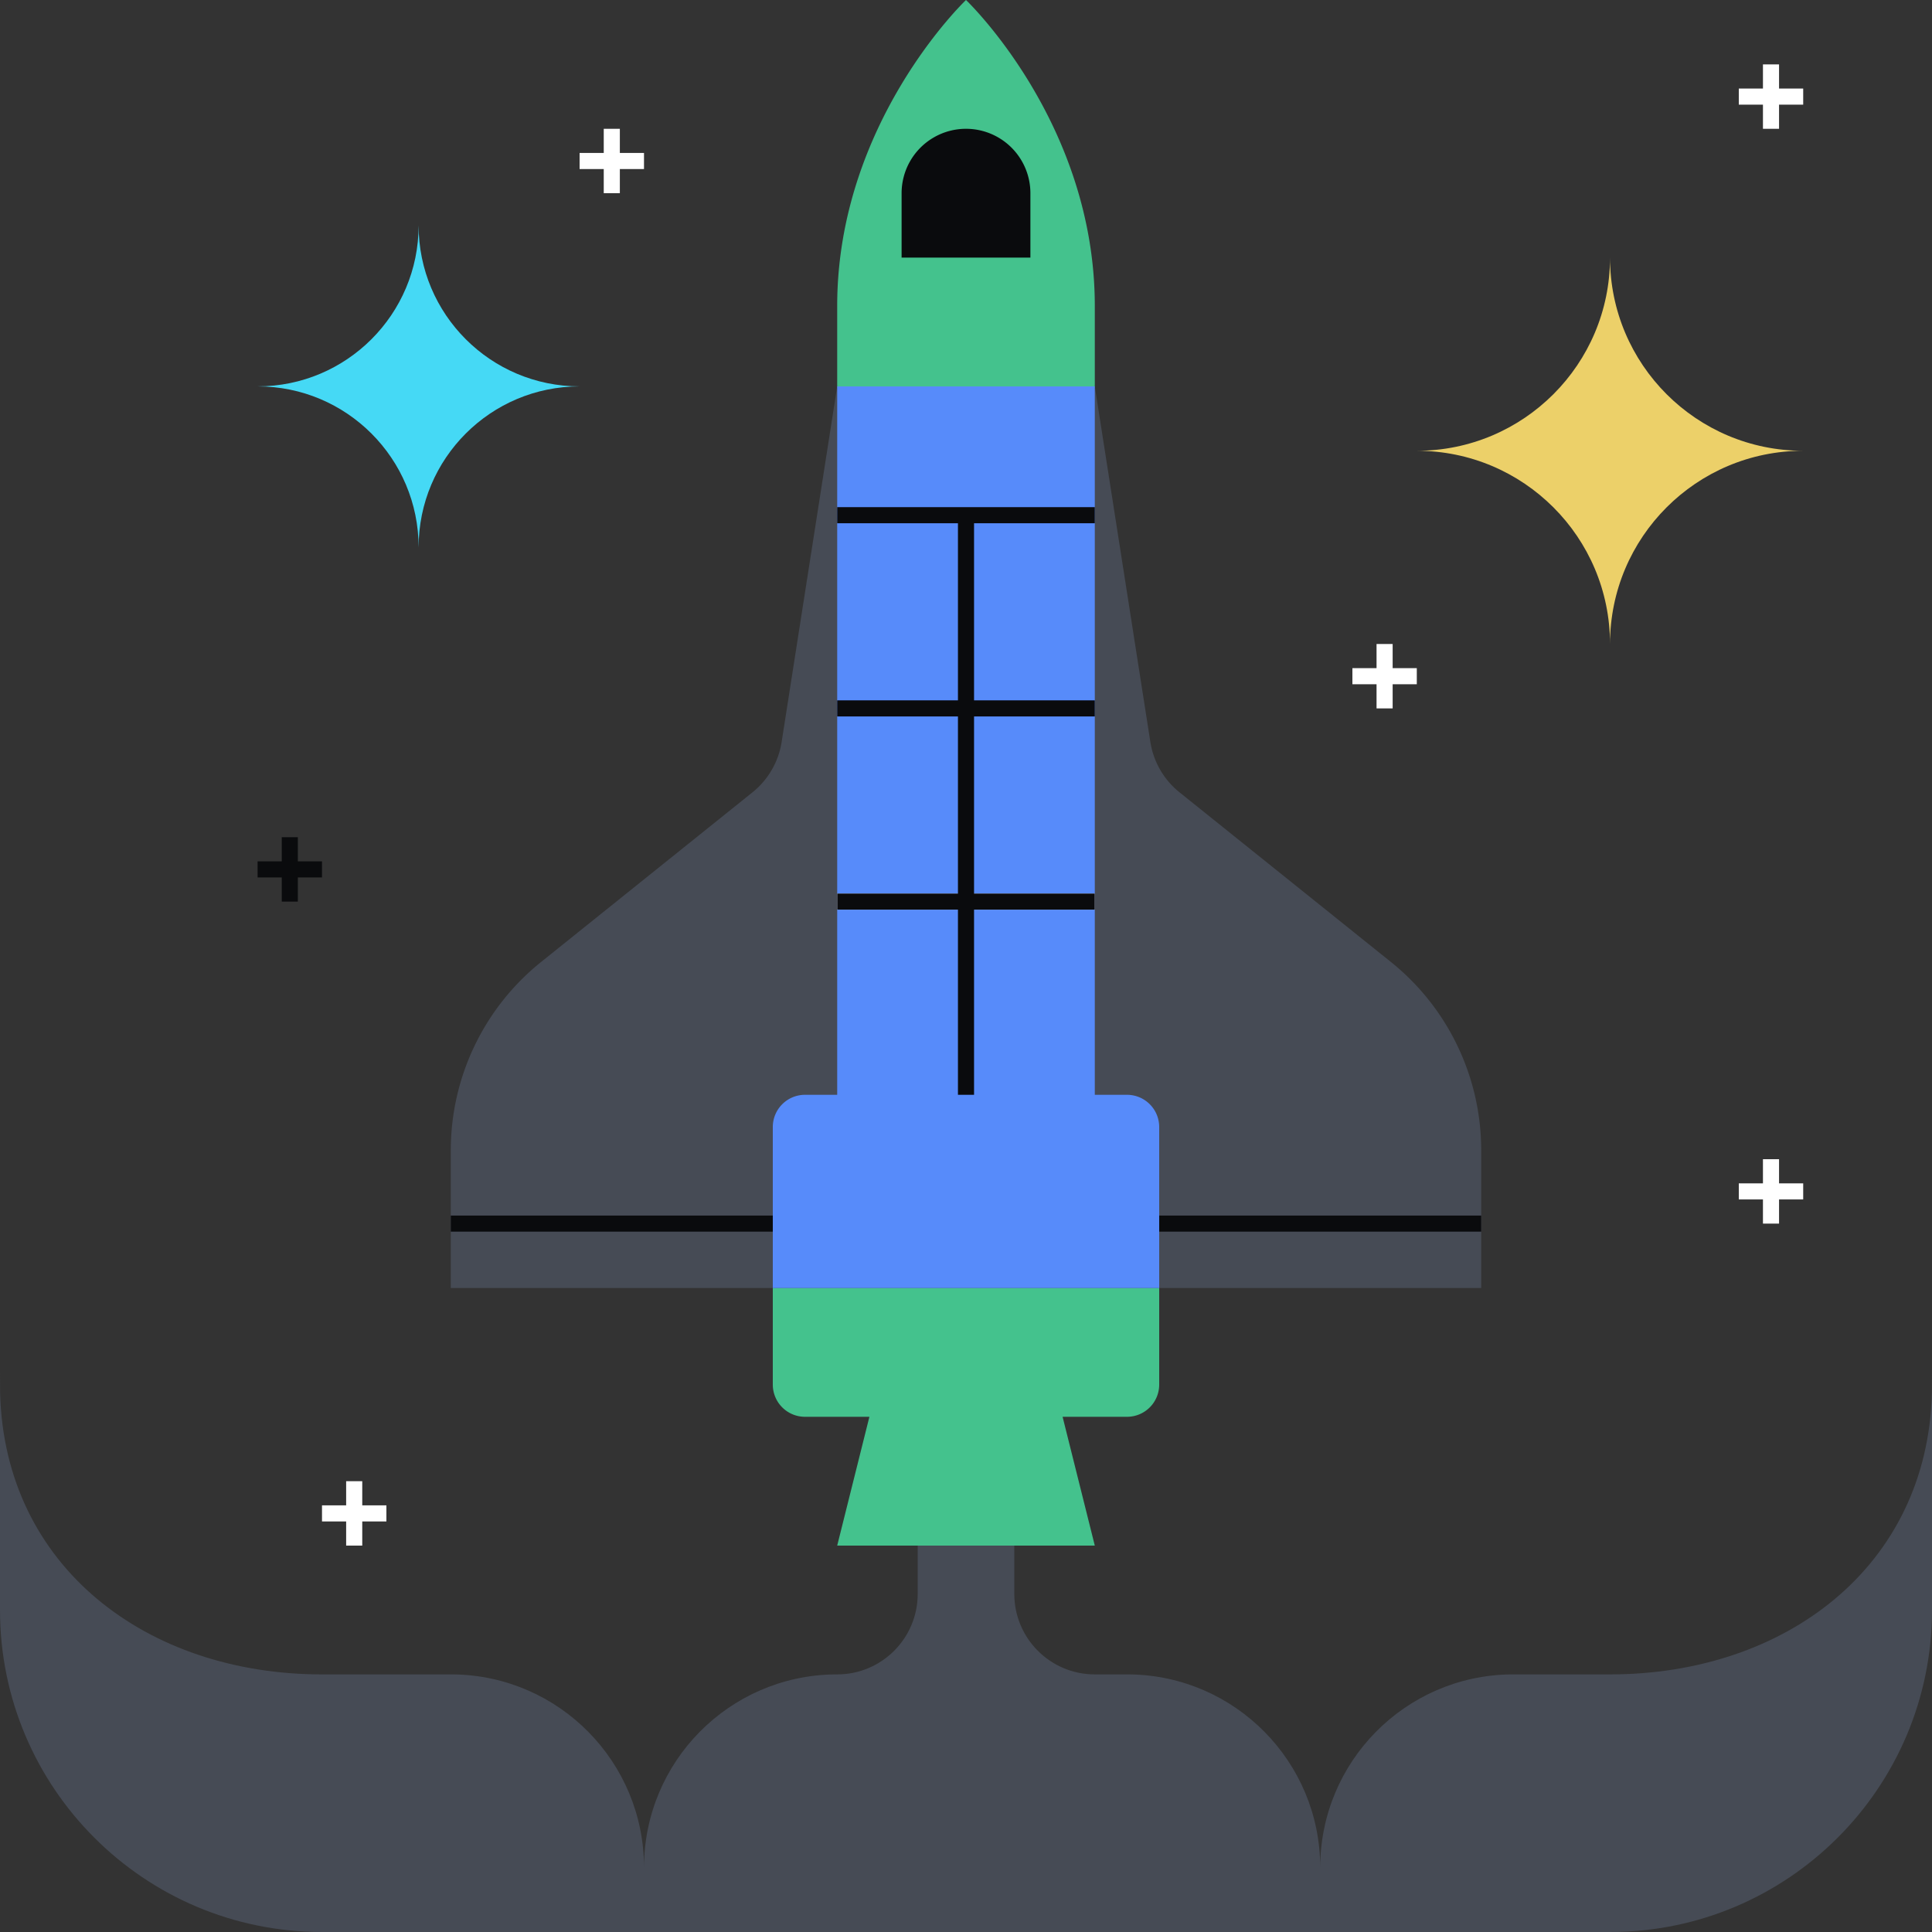
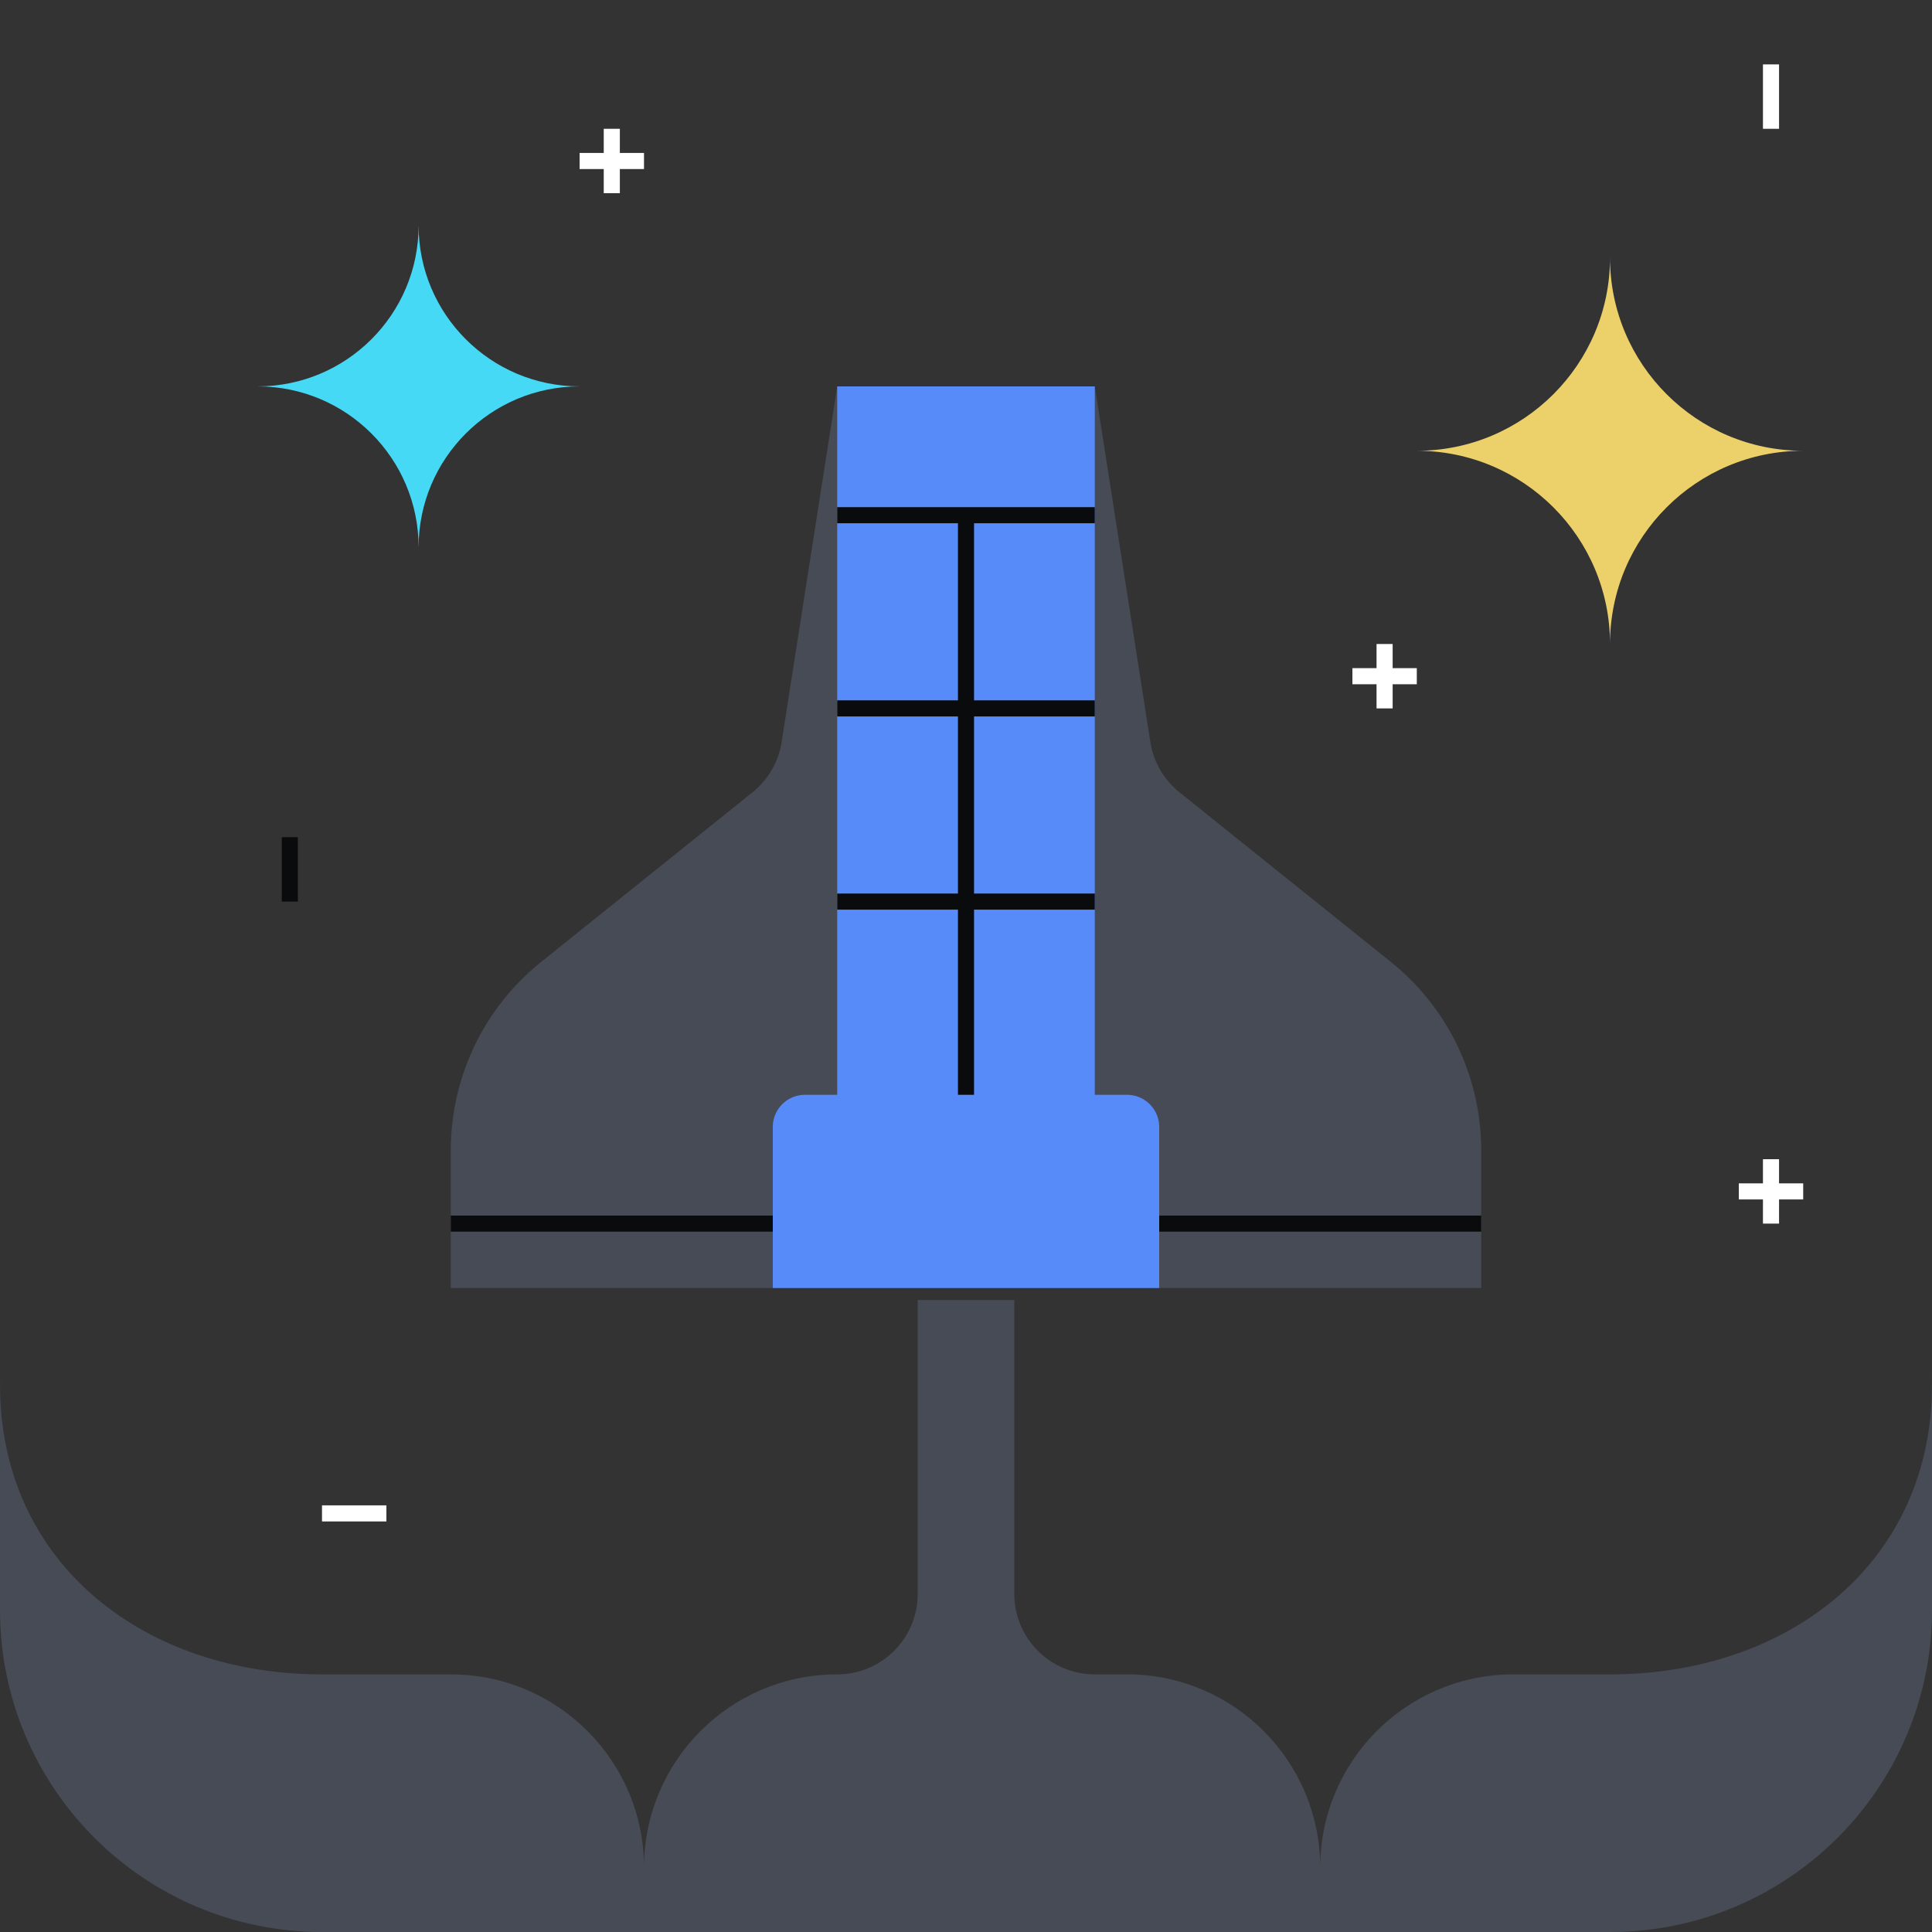
<svg xmlns="http://www.w3.org/2000/svg" fill="none" viewBox="0 0 240 240">
  <rect x="0" y="0" width="240" height="240" fill="#333333" stroke="none" />
  <path fill="#464B55" d="M126 161.5h-12V198c0 5.523-4.477 10-10 10h-.344c-13.098.184-23.654 10.858-23.654 24 0-13.142-10.56-23.816-23.657-24H40C18.243 208 .543 194.629.012 173L0 170.5V200c0 22.09 17.91 40 40 40h160c22.09 0 40-17.91 40-40v-29.5l-.012 2.5c-.531 21.629-18.231 35-39.988 35h-12.345c-13.098.184-23.653 10.858-23.653 24 0-13.142-10.559-23.816-23.657-24H136c-5.523 0-10-4.477-10-10z" />
-   <path fill="#44C28D" fill-rule="evenodd" d="M120 0s-16 15.2-16 38v98h-4a4 4 0 0 0-4 4v32a4 4 0 0 0 4 4h8l-4 16h32l-4-16h8a4 4 0 0 0 4-4v-32a4 4 0 0 0-4-4h-4V38c0-22.8-16-38-16-38" clip-rule="evenodd" />
  <path fill="#464B55" fill-rule="evenodd" d="M120 160H56v-17.109a30 30 0 0 1 11.224-23.398l26.253-21.067a10 10 0 0 0 3.621-6.256L104 48h32l6.902 44.17a10 10 0 0 0 3.621 6.256l26.253 21.067A30 30 0 0 1 184 142.891V160z" clip-rule="evenodd" />
  <path fill="#578BFA" fill-rule="evenodd" d="M136 48h-32v88h-4a4 4 0 0 0-4 4v20h48v-20a4 4 0 0 0-4-4h-4z" clip-rule="evenodd" />
-   <path fill="#0A0B0D" d="M112 24a8 8 0 0 1 16 0v8h-16z" />
  <path fill="#0A0B0D" fill-rule="evenodd" d="M136 65h-32v-2h32zm0 24h-32v-2h32z" clip-rule="evenodd" />
-   <path fill="#FFFFFF" fill-rule="evenodd" d="M136 113h-32v-2h32z" clip-rule="evenodd" />
  <path fill="#0A0B0D" fill-rule="evenodd" d="M136 113h-32v-2h32z" clip-rule="evenodd" />
  <path fill="#0A0B0D" fill-rule="evenodd" d="M121 64v72h-2V64zm63 89h-40v-2h40zm-88 0H56v-2h40z" clip-rule="evenodd" />
  <path fill="#ECD069" d="M224 55.998c-13.257 0-23.998 10.745-23.998 24.002 0-13.257-10.745-24.002-24.002-24.002 13.257 0 24.002-10.746 24.002-23.998 0 13.252 10.741 23.998 23.998 23.998" />
  <path fill="#45D9F5" d="M72 47.998c-11.048 0-19.998 8.954-19.998 20.002 0-11.048-8.954-20.002-20.002-20.002 11.048 0 20.002-8.954 20.002-19.998 0 11.044 8.95 19.998 19.998 19.998" />
  <path fill="#FFFFFF" fill-rule="evenodd" d="M171 88v-8h2v8z" clip-rule="evenodd" />
  <path fill="#FFFFFF" fill-rule="evenodd" d="M168 83h8v2h-8z" clip-rule="evenodd" />
  <path fill="#0A0B0D" fill-rule="evenodd" d="M35 112v-8h2v8z" clip-rule="evenodd" />
-   <path fill="#0A0B0D" fill-rule="evenodd" d="M32 107h8v2h-8z" clip-rule="evenodd" />
  <path fill="#FFFFFF" fill-rule="evenodd" d="M75 24v-8h2v8z" clip-rule="evenodd" />
  <path fill="#FFFFFF" fill-rule="evenodd" d="M72 19h8v2h-8zm147 133v-8h2v8z" clip-rule="evenodd" />
  <path fill="#FFFFFF" fill-rule="evenodd" d="M216 147h8v2h-8zm3-131V8h2v8z" clip-rule="evenodd" />
-   <path fill="#FFFFFF" fill-rule="evenodd" d="M216 11h8v2h-8zM43 192v-8h2v8z" clip-rule="evenodd" />
  <path fill="#FFFFFF" fill-rule="evenodd" d="M40 187h8v2h-8z" clip-rule="evenodd" />
</svg>